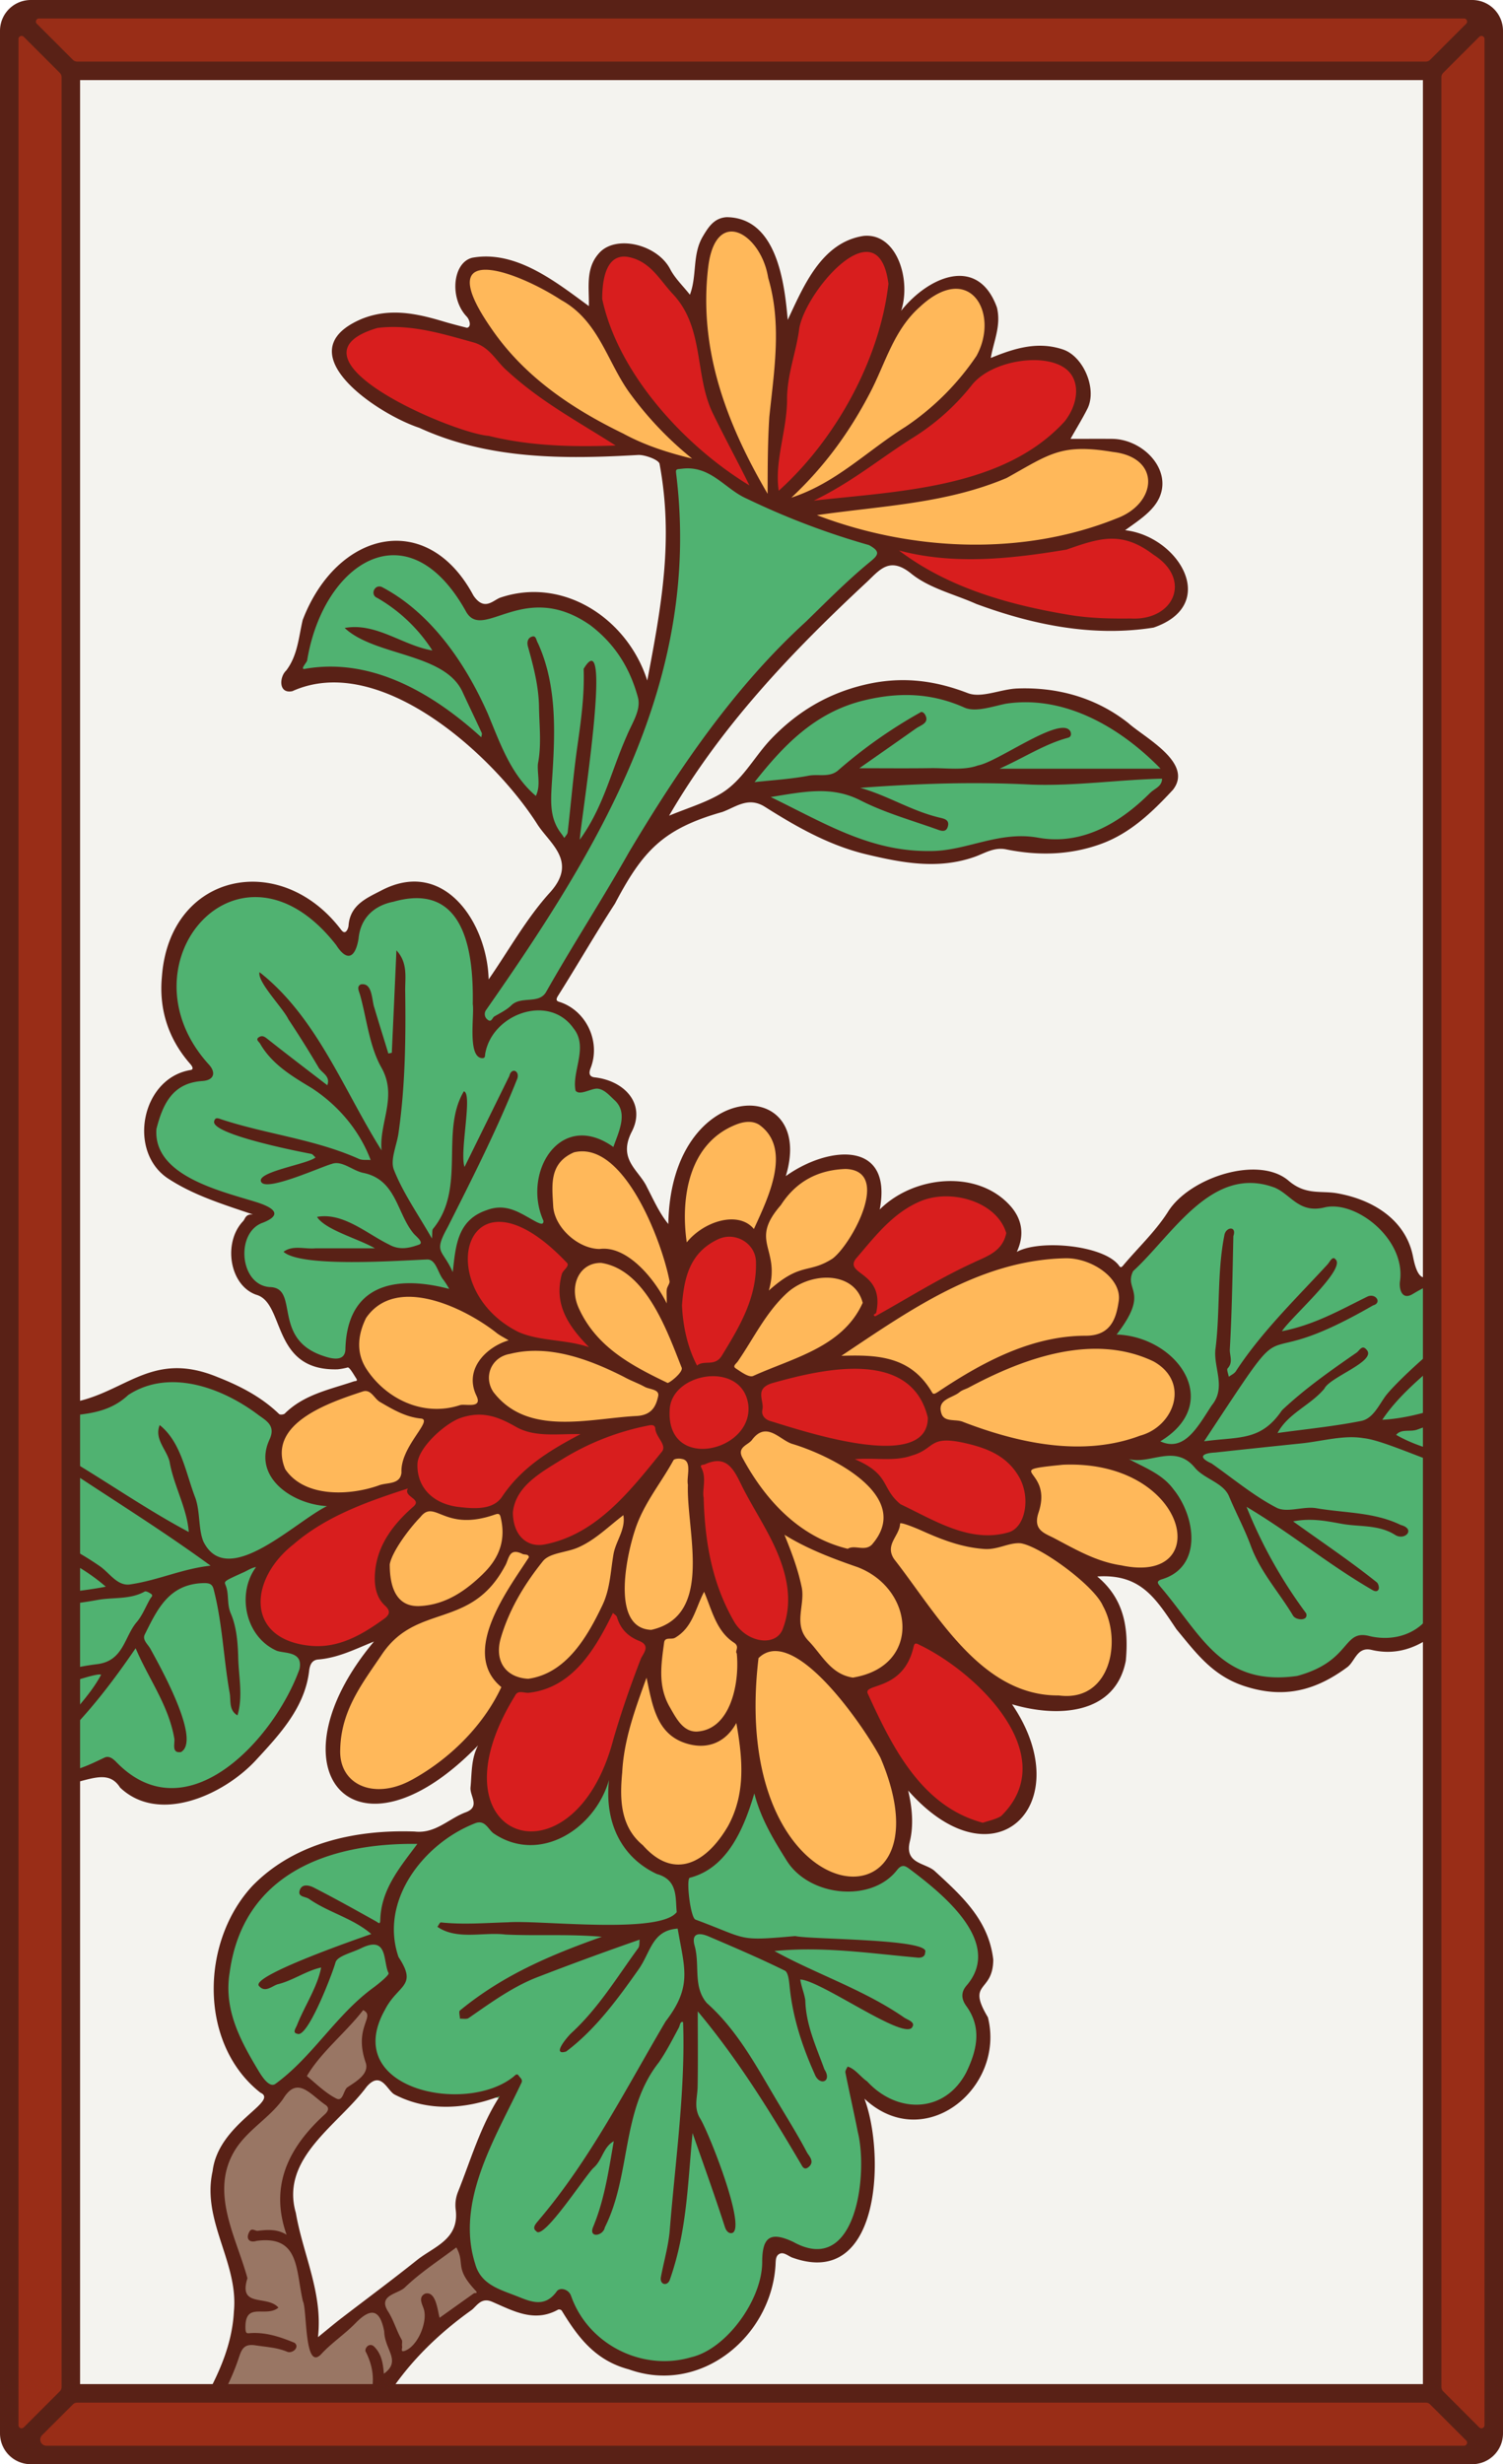
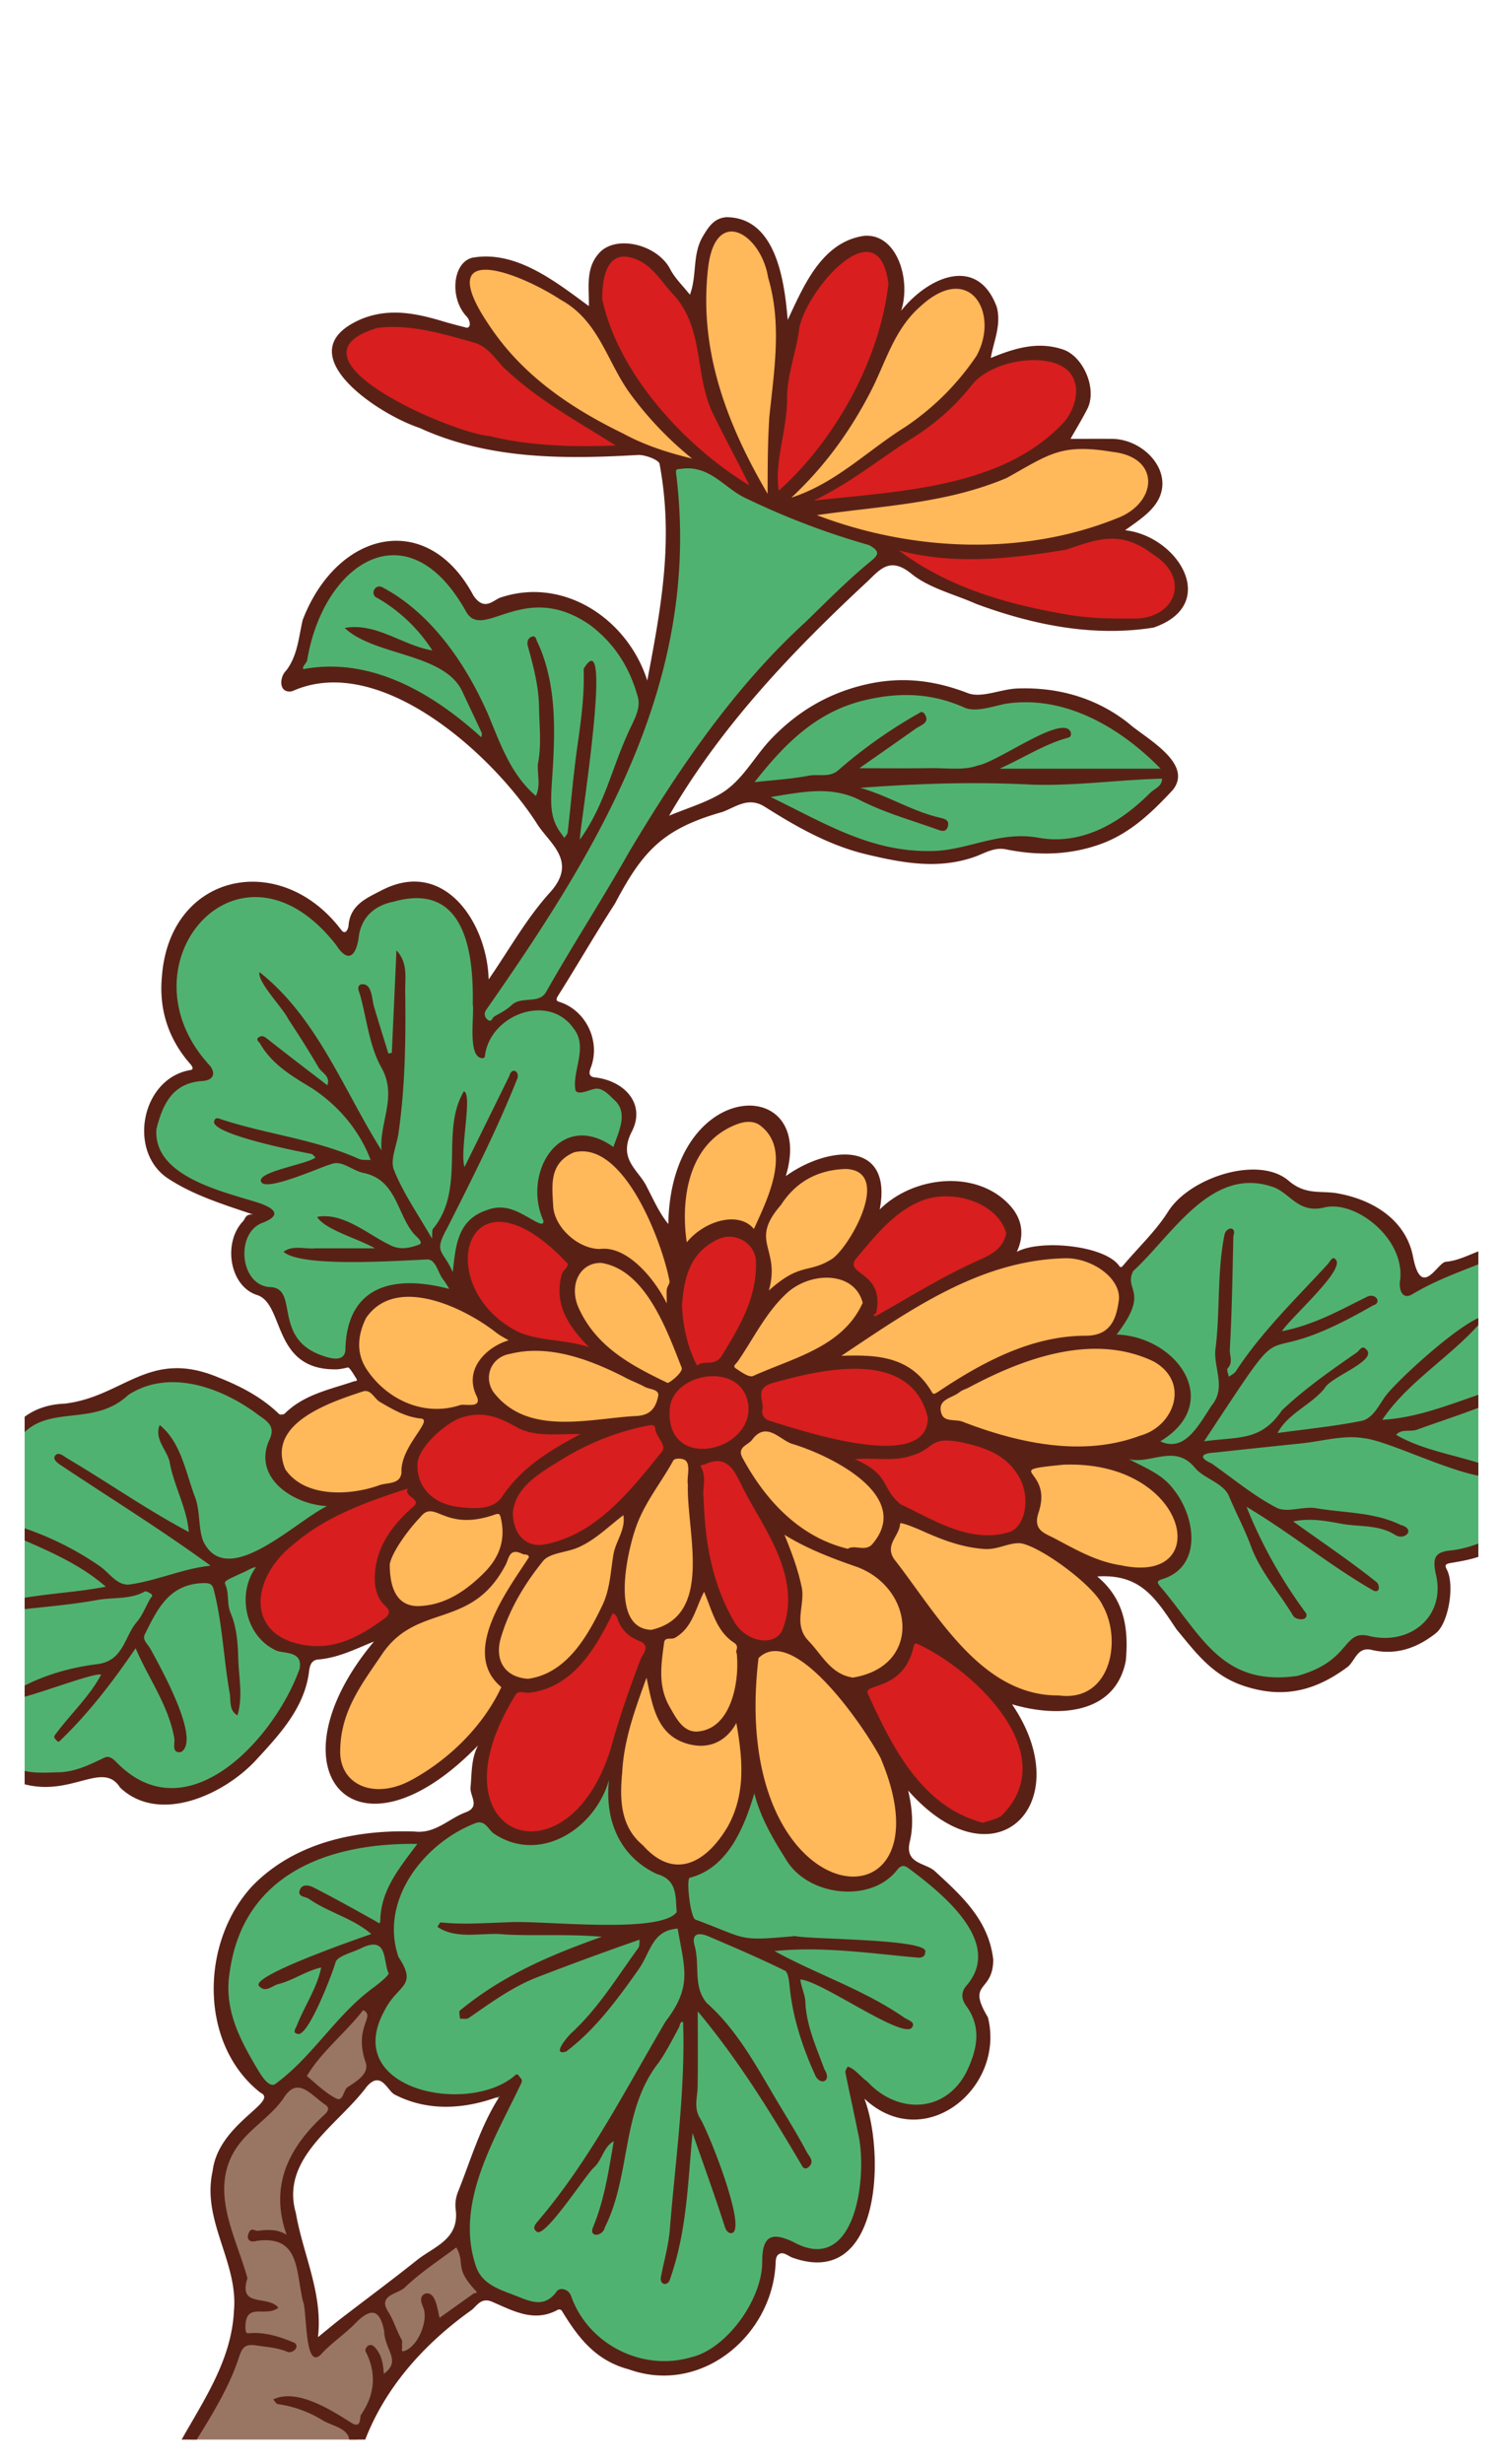
<svg xmlns="http://www.w3.org/2000/svg" viewBox="0 0 976 1600">
  <defs>
    <style>.cls-1{fill:none;}.cls-2{fill:#f4f3ef;}.cls-3{clip-path:url(#clip-path);}.cls-4{fill:#50b271;}.cls-5{fill:#ffb85a;}.cls-6{fill:#997664;}.cls-7{fill:#d81e1e;}.cls-8{fill:#592116;}.cls-9{fill:#992d17;}</style>
    <clipPath id="clip-path">
      <path class="cls-1" d="M960,22V1578a6,6,0,0,1-6,6H22a6,6,0,0,1-6-6V22a6,6,0,0,1,6-6H954A6,6,0,0,1,960,22Z" />
    </clipPath>
  </defs>
  <g id="Paper_Backing" data-name="Paper Backing">
-     <path class="cls-2" d="M960,22V1578a6,6,0,0,1-6,6H22a6,6,0,0,1-6-6V22a6,6,0,0,1,6-6H954A6,6,0,0,1,960,22Z" />
-   </g>
+     </g>
  <g id="Wikipedia_Cropped" data-name="Wikipedia Cropped">
    <g class="cls-3">
      <path class="cls-4" d="M429.42,1536.88c-31.7,2.45-48.9-25.05-65.65-43.06-10.85,6.76-22.06,5.19-33.3-.61-60.63-22-11.85-92.79-5.59-130.82-19.84-3.48-47.59,7.29-66.69-7.35-17.51-11.08-22.5-26.37-14.83-45.44C237.31,1278.77,195,1358,177,1357.65c-63.21-47.86-26.39-157.13,55.61-160.91,38.12-7.92,39,6.42,74.2-16.56,7.12-3.37,12.07,2.45,16.17,7,28,17.7,59.87-2.42,68.75-33,1.55-4.19,8.24-2.6,7.69,1.9-4.55,31.22,14.66,54.49,41.19,62.67,31.18-7.18,35.69-37.07,49.23-58.29,16.57,34.62,43.54,91,89.43,51.38,5.79-6.55,8.82-4.59,13.29-1.88,21.26,15.51,64.75,50.62,38.32,81.6a6.31,6.31,0,0,0-.12,8.66c19.69,31.17-4.14,70.68-38.64,70.53-12.49,4.12-31.45-24.64-34.87-5.08,10,30.57,9.63,93.66-24.93,99.07-7.4,2-21.34-10.2-30.19-7.24C497.69,1494.57,472.8,1540.85,429.42,1536.88ZM112.83,1165.09c-43.53-3.49-22.26-28.64-74.58-10.43-13.25.89-32.8-.09-42.25-11,3.17-3.94-6.21-200.08,3.45-200.19,24.19-39.57,51.26-18.08,81.37-40.91,26.36-18.72,66-5.86,90.76,13.89,16.9,7.47,1.23,23.2,6,36.68C182.2,968.94,201.69,969,216.27,977c-7.51,17.78-48.91,20.86-46.25,42.28-27.34,53.81,34.69,41.86,28.49,65.09C185.3,1118.84,153.37,1163.22,112.83,1165.09Zm720.39-71.74c-41.18,1.48-67.46-36.47-85.15-67.13C787.8,1009,766,962,731.23,950.9c-7.79-9.6,7.78-6.33,13.44-7.49,16.85-21.84,31.42-29.51,22.31-48-5.28-24-48.67-19.91-45.11-31.18,17.86-17.31,4-29.3,11.27-41.8,23.5-22.25,43-56.08,78.84-58.77,16.65-2.18,27.06,14.73,41.85,17.09,26.31-8.13,60,18.78,59.61,46.74,6,15.49,28.74-7.84,40.21-8.41,7.73-.57,22.48-15.28,26.35-5.26-.61,30.46.43,154.07,0,181.94-8,9.26-27.76,13.05-37.62,14.87-14.41,3.11,2.2,35-13.63,44.78-10.28,12.23-28.78,13.23-44.4,10.32C867.39,1079.23,853.71,1093.94,833.22,1093.35ZM218,886.11c-21.61-1.75-35.73-18.31-36.63-41.4-.52-3.22-3.39-5-6.53-5-22.72-2.09-25.86-35.07-11.58-45.95,11.86-14.7-47-19.29-56.34-36.46-23.54-23.07-.45-52.51,22.48-62.42-26.56-35.92-26.56-108.11,30.1-116.38,32.1-9.86,61.7,45.28,69.83,27.17,2-19.91,28-26.9,44.08-26.4C351.07,603.79,268,721.74,376,556.43c4.81-16.47-18.4,2.13-21.67-30.35-13.9-10.63-27.21-24.26-32.64-40.58-26-10.59-47.72-38.35-78.52-43.8-14.24-7.47-36.24-2-49.92-5.79,4.48-39.47,40.51-103.1,87.7-71.21,12.46,7.54,18.37,23.17,28.14,33.49,23.3-4.47,55.15-15,76.73,4.57,17.25,8.95,20.58,31.66,34.34,40.9,21.31-32.22,17.47-99.07,15-135.56,13.33-26.3,47.22,15.7,66.42,18.65,21.14,14.88,56,12.53,72,31.73-20.92,29.19-57,51.92-80.19,81.21C462.92,474.8,435.71,515,412.07,555c-16.34,32.69-41.69,61.78-54.11,95.41,15.83,10,28.25,24.65,20.64,45.37,3.55,15.75,43.7,2.61,23.41,50.32-2.45,5.4-8.21.75-11.72-1.08-27.72-16.9-45.66,23.87-33.79,46-1.84,21-27-11.73-39-1.63-19.85,5.41-18.51,32.94-22.33,49.5-15.3,4-41.1-9-55.91,6.59C225.09,853.28,236.32,883.66,218,886.11ZM603.65,556.57C562.53,556,519.36,535.83,490,511.83c-10.37-16.81,45.3-56.09,70.1-60.94,25.86-7.36,48.46-2.51,72.84,5.76,20.7-4.41,44.11-7.52,64.23.77,25.18,10.24,54.94,24.17,61.44,48.16-13.68,26.18-50.05,43.54-73.06,43.34C657.24,542.5,631.58,554.94,603.65,556.57Z" />
      <path class="cls-5" d="M551.92,1222.36c-43.43,5-55.8-80.93-68-56.31-4.13,21.2-19.27,46.47-43.52,49-61.78-11.44-43.14-106.84-14.74-135.26.08-6.24,4.46-16.54-4.67-17.38-17.49,1.39-14.38-28.22-27.76-15.17-30.2,66.22-58.7,31.68-67.55,57.71-56.14,95.31-158.5,68.84-80.69-33.44,2.85-10.27,27.53-16.58,16.35-27-25.75-15.36-5.1-59.53,18.28-67.4,26.95,16.31,52.88-15,50.58,20.17,17,24.88,54.34-.85,72.16-16.68,13.43,2.86,15.89-10.65,22.59-19.88,4.44-11.35,20.63-28.52,25.79-9.44,3.07,24-3.53,58.84,7.29,78.3,4.24,1.78,5.1,7.64,6.7,11.7,2.2,12.78,13.57,20.94,21.12,30.59,6.17,1.41,12.54-5,18.61-3.83,4-.25,8.62,2.58,11.75-1.15,2.14-22.89.16-47.82-10.63-69l0,.29c-1-4.38,5.3-8.61.46-12.68-11.95-11.39-20.48-24.93-27.26-36.68-4.53-6.87.39-12,6.54-16.58,8.65-13,21.15-3.62,30.35,1.47,22.82,8,54.29,20.87,61.48,46.71,6.43,10,7,.55,23,9.79,20.54,10.62,72.82,22.75,70.45-9.44,6.5-20-11.94-18.36.43-36.89-11.24-10.47-34.65-9.45-51.57-17.69-15.13,1-9.36-13.66-17.56-19.86-19.81-35.05-47.26-11-62.84-28.91-22.61,1.67-49.7,35.47-66.21,10.42,3.36-15.87,28.05-31.11,23.67-47-2.19-10.76,3.16-21-2.82-34.75-12.25-17.46-34.29-8.64-47.78,4.56-4.95-2.7-12.44-.58-10.8,6.28a49,49,0,0,1,.33,32.47c-5.67,11,9.71,25.4,10.93,37.18,3,9.93-13.13,12.79-15,19.94-2.26,19.7-21.61,16.44-36,18.63-27.45,4.45-54.28,2.43-77.95-14.48-9.4,6.67-21.08,6.49-32.56,8.06-7.68.88-6.17,12-12,16.08-10.53,8.8-2.81,31.84-21.36,32.47-78.23,26.85-103.66-47.21-19.68-66.78,11.6-4.82-27.31-58.62,34-61.94,52.79,3.23,52,36.27,112.64,39.73,20.19-8.64-28.28-29.69-.13-62.51-22.78-15.74-37.94-55-7.34-71.24,30.37-6.94,46.69,30.68,58.27,54.82a6,6,0,0,0,6.87,3.7c12.48-26.6-.32-61.18,40.82-76.79,41.55-10.17,21.45,35.84,35.82,41,14.45-9.26,54.48-25.12,53.83,6.4,3.57,24.28-31.36,43.82-18.54,53.83,26.62,6.54,4,37.3,22.7,31.66,31.67-28.76,185.17-88.72,153.09,4.14-5.94,14.06,19.83,10.22,26.84,17.05,24.79,12.22,19,48.33-9.09,55.59-6.15,3.62-18,1.57-19.25,10,15.67,15.43,48.53,21.82,45.66,53-1.86,35.82-40.36,15.32-58.91,21.37,1.14,15.63,21.28,26.94,16.78,46.81-10.93,77.88-101.63,21.31-125.61-21.08-20-13.52,4.37,40.88-45.91,47.09-14.83,9.93,17.77,30.84,20.78,46.11C590.21,1165.39,595.27,1221.62,551.92,1222.36Zm76.29-865.14C595,354.06,552.53,356,526.67,333.15c2.24-8.68-7.26-8.88-12.75-6-4.42-1-7.42-8.62-12.76-3.57-23.31-13.05-37.68-68.66-43.83-97.18-17.65-132.12,73.51-99.82,45.32,70.46C497.26,358.8,552,272.48,561.59,253c11.78-25.88,27.17-67.49,60.22-69.53,53,17.43-2.45,80.67-31.53,97-16.78,15.59-47.62,25.15-56.69,44.86,10.72,9.87,46.3-4.13,54.12-2.17,45.48-.59,72.75-29.75,113.81-35.42,38.09-5.38,72.9,29.91,25.2,52.55C696,355.2,660.16,356.19,628.21,357.22ZM449.46,301.79c-101.11-11-229.13-188.31-83.06-110.43,25.69,14.15,30.88,41.09,46.25,62.22C415.91,266.3,463.8,296.6,449.46,301.79Z" />
      <path class="cls-6" d="M116.49,1604c-11.72-2.66,7.09-16.11,8.27-22.65,73.86-106.19-4.71-118.09,24.4-187.26,13.93-20.36,36.9-33.51,49.13-52.95,8.1-7.32,49.64-65,42.55-26.25-6.39,12.88,9.38,32.41-9.16,41.26-24.05,26.53-57.32,49.58-41.64,93.72,15.61,35.94,2.94,96.32,38,55.78,6.67-9.25,14.38-4.94,18.36-12.41,1.15-4.35,4.83-6.36,9.54-8.53,12.43-4.49,33.37-35.6,44.59-26.24,2,20.92,21.24,30.88,7.81,35.07l-20.54,14.64c-3.34,1.45-8.36-.18-9.61,4.76-2.28,12.61-14,14.77-19.43,22.06C194.78,1630.29,272.12,1599.07,116.49,1604Z" />
      <path class="cls-7" d="M345.76,1192.94c-51.95-.16-34.33-80.47-7.59-98.26,39.92,5.77,49.18-54.87,62.93-50,4.78,15.35,29.26,17.89,19.57,32.26C398.58,1119.78,404.35,1183,345.76,1192.94Zm292.46-5.43c-42.22-11.26-68.35-54.26-78.44-91.87,11.88-7.65,26.61-9.19,29.53-27.11.83-3.46,2.67-5.4,5.48-5.35C637.36,1073.89,708.85,1163,638.22,1187.51Zm-432-114.69c-46.92,2.39-52-51.13-18.24-73.09,16.82-23,85.46-30.2,79.07-49.31,6.64-30,45.77-46.26,70-27.45,16.31,7.85,35.53,1.37,50.68,8.49,65.55-21.58,20.91,4,57.7-37.67,7.77-7-4.57-18.17-3.93-27.66-7-25,.15-63,32.16-67.14,42.63,6.62,11.28,64-1.48,83.33C467,891,483,896.68,488.5,900.36c25.11-12.85,58.47-19.28,87.11-13,33.57,7.39,23.69,34.47,37.12,44.19,41.84-8.91,89.81,63.71,29,69.47-22.93-2.7-57.68-13.38-68.47-32.35-2.52-12.42-22.77-12.94-22.94-26.71-19.88-8.05-42.23-11.76-59.66-18-18.35,19.48-21.86,14.63-6.21,37.32,83.41,122.16-29.18,157-31.54,12-.52-12.69,2.78-33.63-15.27-33-20.41,24.25-87.13,105.49-108.43,45.44-4.48-11.12-33.69,4.06-51.14-9.58-21.35,12.63-40.68,44.07-25.51,63.36C265.92,1058.87,221.93,1072,206.23,1072.82ZM382.48,878.7c-113.66,3.85-101.65-154.54-9.83-58.09C351.3,851.29,397.16,871.79,382.48,878.7Zm186.09-19.92c-3.47.13-6.87-4.34-4.28-7.58,9.8-17.91-28.33-25.83-7.19-41.63,19-35.1,85.82-56.14,100.28-8.09C648.8,826,590.24,842,568.57,858.78Zm160-453.16c-21.54,6.17-165.92-30.86-143.53-52C629.3,365.15,676,357,718.84,345.55,766.44,343.25,790.37,409.76,728.61,405.62ZM528.43,329.06c-19.25-5.91,92.77-58.35,99.67-81.68C727.71,180.51,756,324,528.43,329.06Zm-22.75-6.42c-12.9-1.24,4.65-76.37,5.82-92.16-3-30.9,57.11-111.11,69.43-46.34C574.26,235.67,547,290,505.68,322.64Zm-19-3.45C309.93,206.1,416.54,78,458.38,235.58,454.35,258.69,500.64,314.81,486.65,319.19ZM380.2,293.67c-48-1.1-153.18-14.93-157.5-71,23.82-29.25,89.18-11,109.3,15.14C340.49,254.53,447.09,298.59,380.2,293.67Z" />
      <path class="cls-8" d="M976,995.8c-1.23-.53-2.68.29-4.16,1.05-9.43,4.85-19.38,8.77-29.87,9.84-10.66,1.09-11.6,5.24-9.67,15.06,6.93,27.52-16.4,46.83-43,40.55-17.71-4.6-11.45,16.22-46.94,25.88-49.19,7-62.16-26.67-88.7-57.78-2.07-2.51-2.74-3.54.28-4.81,27.23-7.76,22.6-40.76,8-58.69-7.22-9.81-18.49-13.89-28.88-19.52,14,3.67,29.77-10.19,42.81,5.55,6.16,7.44,18.51,9.68,22.26,18.69,4.51,10.84,10.13,21.24,14.13,32.15,6.21,16.94,18.22,29.94,27.21,44.94,1.63,3.49,10.41,4.09,8.71-1.17a308.84,308.84,0,0,1-38.73-69.17c29.37,17.51,52.08,36.69,81,53.58,1.72,1.09,3.65,2,4.71.12.61-1.06-.07-3.83-1.11-4.67-17.81-14.22-35.22-25.81-54.33-39.57,11.85-2.35,22-.14,31.69,1.6,11.52,2.05,23.92.39,34.61,7.22,6.29,3.87,13.58-3.85,3.52-6.52-17.25-8.43-36.42-7.68-54.73-10.85-8.45-1.46-19,3.2-25.83-.32-15-7.77-28.3-19-42.26-28.78-8.3-3.67-7.09-6.6,2.45-7.07,18.67-2.05,37.35-4,56-5.93,13.45-1.39,27.38-5.57,40.23-3.39,19.54,1.87,78.32,34.14,93,23.29-22.05-11.4-49.66-12.67-71.78-25.42,3.36-4.12,9.06-1.73,13.68-3.42,14.28-5.2,28.79-9.81,42.9-15.42,4.33-1.52,12.35-.87,11.42-8.1-.34-3.67-5.32-2.15-7.67-1.39-22.93,7.42-45.19,17.21-69.35,18.54,17.42-26.14,48.78-43.46,67.39-67.53-12.31.53-56.19,40.3-65.11,51.87-4.46,6-8.19,14.87-16,16.42-18,3.56-36.42,5.36-54.27,7.82,6.87-12.87,21.24-17.84,30.43-28.84,3.48-7.51,34-17.75,27.47-25.12-3-3.77-4.67.46-6.61,1.77-16.81,11.65-33.49,23.32-48.44,37.44-13.7,20.24-27.9,17-50.55,20.13,64.15-97.15,23.38-38.43,109.68-88.23,6.19-1.7,1.57-8.4-3.87-5.61-17.25,8.47-34,18.19-55.29,22.36,6.33-9.54,41.88-40.44,34.8-46.68-2-2.48-3.75,1.82-5.23,3.36-20.6,22.38-42.71,43.69-59.45,69.28-1,1.56-3,2.43-4.62,3.62-.3-1.87-1.52-4.64-.73-5.47,3.71-3.87,1.19-8.52,1.41-12.39,1.4-24.46,1.75-49,2.29-73.47,2.42-6.81-5.07-6.1-5.86-.35-4.8,24.28-2.63,49.52-5.79,74-1.22,12.07,7.13,24.73-2.37,36.23-9,13.71-17.74,30.63-33.41,23.37,41.45-25.1,10.86-68-28.38-69.35,21.93-28.4,4.47-28.48,10.74-41.18C761.36,802,787,755.8,827.82,771.15,838.31,775.63,843.55,788,860,784c20.3-5,53,20.55,49.1,47.89-.71,5,1.2,12.61,8.28,8.32,17.9-10.82,37.77-16.76,56.66-25.1,4.19-1.35,4-7.8-1.23-6.09-12.07,1.31-22.5,9.31-33.94,10.24-5.51.45-15.87,24.76-21.3-3.32-4.47-23.09-24.92-36.89-49.35-41.16-10.56-1.84-20.29,1.4-31.43-8.14-19.55-16.75-64.29-2.12-78.23,20-8.05,12.79-19.51,23.42-29.31,35.13-1.6,1.91-2.11.61-2.9-.4-10.26-13-51.36-16.67-66.08-8.53,5.27-11.26,3.27-21.37-4-29.66-21.27-24.09-62.83-20-85,2.13,8.63-45.47-33.71-41.28-61-21.67C530.4,697.47,435.44,699,434,794.77c-5.8-7.07-9.61-15.76-13.82-23.84-5.19-11.24-19.19-17.89-10-36,9.45-18.1-4.59-33.28-24.11-35.41-4.12-.51-3.45-3.66-2.54-6,6.56-16.74-2.37-36.61-19.29-42.67-1.77-.64-4.12-.73-1.87-4.29,12.5-19.8,24.18-40.13,36.92-59.77,18.08-34.38,31.27-48.67,69.75-59.57,8.73-3.13,16.8-10.22,27.7-3.33,20.55,13,41.72,25.05,65.81,30.82,23.26,5.56,46.37,9.94,70,1.76,6.64-2.29,12.77-6.57,20.7-5,20.78,4.24,41.47,3.83,61.62-3.48,19.13-6.94,33.39-20.71,46.81-35.19,13.54-17.39-18.2-33.69-28.89-43.24-20.68-16.36-45.57-23.51-72.15-22.53-10.87.4-23.22,6.46-32.21,3-22.32-8.62-43.72-10.95-67-5.42-24,5.7-43.76,17.53-60.62,35.13C489.46,491.62,482,507.3,467.4,515.7c-9.9,5.7-21.15,9.06-32.91,13.92,34-58.5,79.78-106.48,128.84-152.11,8.17-7.84,14.65-16.2,28.37-5.08,11.79,9.56,28,13.34,42.17,19.67,36.93,13.67,76,21.63,115.23,15.39,43.22-14.9,16.19-59.29-18.48-63.22,10.34-7.48,21.93-14.54,23.93-26.79,2.69-16.61-14.49-32.38-32.39-32.53-9-.07-17.95,0-27,0,3.94-7,7.75-13.16,11-19.61,6.39-12.82-2.62-34.06-16-38.46-16.42-5.48-31.67-.67-46.78,5.55,1.84-10.85,6.85-20.82,4-32.78-12.39-34.27-44.63-20-62.21,2.14,6.64-20.24-2.82-50.71-24.35-48.62-27.39,4.17-39,32.69-49.3,54.52-2.09-24.18-7.12-66.38-39.7-66.68-7.89.56-11.51,5.89-15.41,12.48-7,11.8-3.66,25.35-8.4,37.87-4.53-5.75-9.71-10.64-12.82-16.62-8.47-16.28-35.88-22.72-46.5-10-8.56,9.81-6.07,22.15-6.29,34-21.27-15.53-47.22-36.48-75.62-31.41-12.95,3.07-15,26.35-3.77,38.17,1.83,1.9,3.44,6.68.24,7.34-5.32-1.35-10.63-2.72-15.88-4.29-17.36-5.19-34.58-8.69-52.44-1.5-50.24,21.29,9.77,61.61,37.3,70.71,45.15,20.71,94,20.43,142.45,17.64,4.75,0,13.33,3.31,13.63,5.87,9,48.57,1.49,91-8,140.59-12.94-40.47-54.89-67.77-95.73-53.71-4.77,2-10.26,8.68-17.16-1.48-29.92-56-88.55-42.14-110.85,15.85-2.64,11.08-3.21,23-10.72,32.86-4.45,4.07-5.18,15.31,4,13.39,56.8-25.59,130.36,41.38,159,86.3,8,12.66,26.64,24.17,8.26,44.44-15.21,16.76-26.44,37.12-39.8,56.42-.9-36.24-28.54-79.11-69.47-57.86-9.59,5-20.55,9.35-21.51,23-.09,1.38-1.71,6.52-4.62,2.89-39.4-52.33-111.57-37.44-116.57,30.16-2,21.1,4.11,40.43,18.37,56.66,1.37,1.55,2.59,3.67.14,4C92,700.08,82.74,747,108.58,764.83c16.64,11.06,35.3,16.82,55.7,23.73-5-.39-4.92,2.76-6.47,4.39-13,13.67-9,41.36,8.44,47.68,19.14,5.13,9.59,49.71,53,48.46a42.31,42.31,0,0,0,6.52-1.2c1.17-.31,3.9,4.56,5.61,7.21,1.18,1.85-.71,1.51-1.7,1.85-15.68,5.31-32.34,8.5-44.76,20.87-.69.69-3.07.89-3.68.3-11.49-11.11-25.3-18.22-40-24-44.66-18.41-61,12.75-99.18,17.25-18.23.66-32.81,9.57-40.35,27.12-1.56,3.37-3.24,7.83-.62,11.26,2-2,4.73-3.66,5.79-6.06,16-37.36,50.76-13.83,76.43-37.95,26.43-17.25,60.3-4.94,83.65,12.37,5.25,4.06,12.38,7,8.14,16.4-11.33,24.12,14.06,42.09,37.25,43.41-20.61,9.92-64.85,54.7-80.35,22.82-3.24-8.25-1.95-18.92-5.08-28-6.26-16-9.13-36.21-23.22-47.45-3.61,9,4.27,15.61,6.4,23.62,2.6,15.5,11.37,30.34,12.48,45.8-27-14.32-52.52-32.21-78.94-47.84-2.59-1.6-5.7-4.54-7.89-1.67-1.84,2.42,2,5,4,6.31,33,22,64.54,41.41,97,65.07-18.31,2-33.85,9.4-51.84,12.1-8.57,1.55-13.59-7.24-20-11.7a198.38,198.38,0,0,0-50.55-25.21c-3-1-8.76-5.54-10.72-.17-1.36,3.93,4.6,5.19,8.14,6.78,20,8.75,40.11,17.19,56.91,31.84-18.28,3.57-36.93,4.36-55.14,7.62-3.33.7-10.48-1-10.13,4.4.25,5.12,6.26,3.22,9.87,2.83,16.73-1.84,33.56-3.23,50.09-6.24,10.17-1.86,21-.11,30.6-5.46.83-.46,2.81.67,4,1.45,1.77,1.16.21,2.14-.43,3.24-2.94,5.09-5.08,10.85-8.83,15.23-8,9.39-8.49,25.1-25.53,27.22-18.11,2.25-35.79,7.37-52,16.48-28.7,20.29,49.28-12.36,54.47-9.59-7.49,14.06-20,25.66-29.56,38.59-1.43,1.74-1,2.37.44,3.88s1.77,1.13,2.9-.08c18.68-18,34-38.2,48.64-59.6,8.28,19.63,21.35,36.87,25.11,58.55.59,2.94-2.14,9.84,4.33,8.86,13.45-7.67-14-56.31-19.92-67.16-1.63-2.9-5.34-5.68-3.57-9.23,8-16,15.44-32.39,37.39-33.29,4.51-.18,6.45.42,7.34,4.15,5.72,22,6.39,44.94,10.39,67.25.84,4.82-.66,11.19,5.06,14.46,3.7-12.43.79-25,.48-37.36-.24-9.69-1.05-20.06-4.8-28.74-2.76-6.37-1-12.57-3.37-18.36-1.08-2.69-1.32-2.59,12.35-8.75,2.42-1.2,4.7-2.67,7.42-3.1-12.79,17.24-7,45.47,13.49,54.38,5.1,1.85,17.12.21,14.73,11.8-16.16,45.22-73.29,108-119.2,60.22-2.12-2.11-4.62-4-7.44-2.67-9.52,4.51-18.87,9.31-29.78,9.53s-21.92,1.53-31.89-5.16c-7-6.37-12.27,3.49-4.21,7.26,38.76,21.4,63.18-12.39,76,7.83,25.31,24.07,67.63,4.57,88.28-17.88,15.43-16.7,32-34.47,34.53-58.46.53-3.43,1.76-6.49,5.87-6.83,13.09-1.08,24.17-6.84,36.16-11.64-69.73,83.42-12.52,150.15,67.6,67.45-4.57,8.72-4,18.19-4.89,27.28-.52,5.59,6.59,12.55-3.17,16.15-11,4.08-19.59,14-33.08,12.48-37.84-1.36-77.87,7-105.43,35.33-33.95,36.69-34.63,102.84,5.21,134.19,12.72,5.83-27.3,19.93-31,50.95-7.28,32.3,16.86,59.19,13.83,91-1.64,31.9-19.55,57.6-34.49,84.3-2.45,4.38-7.82,9.92-3.6,13.39,4.54,3.83,7.15-3.14,9.33-6.81,11.81-19.44,24.49-38.44,31.79-60.23,1.85-5.49,3.09-9.74,10.93-8.52,6.83,1.06,13.72,1.37,20.22,4,3.67,1.92,8.91-2.92,5.11-5.68-9.24-3.79-18.63-7-28.88-6.23-2,.15-2.79.29-2.91-3-.51-18,13.08-6.75,21.41-13.57-7.31-8.46-26.24.36-20.13-19.1-7.31-26.94-24.67-55.76-8.2-83,8.33-13.48,22.43-20.89,31.29-33.34,9.41-15.49,17.53-3,27.87,4,2.44,1.9,1.23,3.87-.23,5.51-24,21.64-36.55,46.8-25.3,78.61-5.89-3.7-12.15-3.36-18.73-2.56-1.64.2-3.87-2.16-5.4.54-2.64,4.67,0,7.47,4.63,6,28.22-3.83,25.38,19.29,30.11,39.22,2.83,5.65.75,47.27,12.45,33.69,6.63-7,14.88-12.51,21.63-19.44,10.2-10.48,16-9,18.71,5.4.22,11.84,11.4,19-.25,27.4-.5-7.07-1.67-13.07-6.33-17.65-2.78-2.65-6,.39-5.61,3,7.51,14.45,6,28.35-2.93,41.36-1,1.47.65,9.91-7,4.64-12.84-8.07-34.79-22.06-50-14.64,1,1,1.86,2.78,3,3a75.23,75.23,0,0,1,28.78,10.32c7.95,5,23.33,5.53,15.68,21.89-6.19,12.68,6.38,16.61,8.46,2.12,11.94-39.93,39.6-71.75,73.07-95.51,3.3-2.68,6.18-8.27,13.1-5.3,13.68,5.87,27.44,13.83,43,5.1a2.42,2.42,0,0,1,2.26.64c10.53,17.25,21.7,32.37,43.57,38.17,46.42,16.69,91.75-20.83,95.21-66.54.32-3.32-.26-7,2.68-8.46s5.92,1.77,8.86,2.64c57.34,20.09,59.62-68.28,46.26-103.37,39,36.38,91.71-7,80.19-52.85-14.1-23.56,3.33-15.54,3.48-37.39-2.89-25.68-20.44-41.43-38-57.56-6-5.47-19.73-4.53-16.19-19.15,2.6-10.74,1.54-22-1.08-33.15,56.48,63.92,111.31,8.33,67.45-56,29.21,8.72,67.06,7.11,73.89-28.26,1.92-20.81-.85-40-18.56-54.71,28.16-1.81,37.8,13.93,51.43,34.26,12.64,15.23,23.24,30,43.9,36.83,25.77,8.53,46.49,3,67-12.17,5.15-3.81,6.33-13.5,15.82-11.26,15.79,3.72,29.56-1.16,41.75-10.83,8.11-6.43,12.13-30.15,7.52-40.5-1.12-2.52-2.75-4.28,2.08-5.08,11.62-1.93,23.38-4,32.71-12.17C977.16,1001.22,979.38,997.69,976,995.8Zm-229-481.11C726.84,534.87,702.16,549,674,543.88c-25.54-4.58-46.78,8.92-70.29,8.69-38.75.4-68.07-18-103.24-35.06,21.8-3.51,39.62-7.35,58.31,2.19,15.94,8.13,33.54,13,50.51,19.11,2,.7,5.28,1.77,6.28-2.4,1-4-2.34-4.75-4.36-5.28-19.18-4.36-33.56-14.15-52.58-19.6,38.5-2.82,73.22-4,111.25-2.09,28.35,1,56.47-3.2,84.72-3.85C754.59,510.68,749.81,511.93,747.05,514.69ZM561,454.78c22.78-5.53,43.87-4.91,65.26,4.64,7.22,3.22,18.05-.71,27-2.52,38.35-5.79,74.6,15.74,100.39,42.21H649.06c16.35-7.36,29.39-16.05,44.54-20.11,2.72-.73,1.83-3.81,1.23-4.46-6.55-9.75-46.86,20.18-59.72,22.44-9.16,3.39-20.32,1.62-30.58,1.76-15.65.21-31.31.05-46.47.05,11.48-8.05,24.13-16.87,36.72-25.78,3-2.1,8.45-3.41,6.33-8.22-.78-1.77-1.8-2.46-2.89-2.54a316.1,316.1,0,0,0-53.57,37.6c-5.69,5.29-13,2.57-19.53,3.8-11.78,2.25-23.85,2.92-35.15,4.18C508.52,484.33,529.08,462.51,561,454.78ZM749,883.92c24.1,13.34,13.52,42.25-8.63,48.24-37.16,14-78.73,5-114.85-8.87-4.61-2.14-12.19.46-14.15-5.39-3.19-9.51,7-10,11.74-14,1.77-1.47,4.29-2,6.35-3.18C665.08,881.69,710.12,865.38,749,883.92ZM492.55,1076.61c23.09-22.84,69.54,46.14,79.17,64.62C621.38,1257.53,472.27,1247.55,492.55,1076.61ZM326,971.84c-5.8,8.65-17.92,7.85-28.22,6.62-16.78-2-27.2-12.9-26.69-27.91.37-10.66,18.13-26.58,28.16-29.95,13.8-4.63,24-.9,35.81,5.84,12.21,7,27,4.38,41.89,4.74C356.55,941.93,338.64,952.94,326,971.84Zm-12.06,49.8c-11.57,11.33-24.51,20.26-41.19,21.16-12.55.68-19.66-7.92-19.66-27.06,1.4-8.07,12.34-22.94,19.89-30.71,9.61-12.16,15.14,10.12,48.68-1.73,1.25-.35,2.72-.94,3.34,1.49C328.72,999.36,324.43,1011.35,313.91,1021.64ZM382.48,874.7c-15.64-5.22-31.46-3.68-45.69-9.78-57.91-28.77-34.59-114.34,31.08-45.26,2.7,2.22-2.28,4.82-3.05,7.66C359.57,846.76,368.84,860.78,382.48,874.7Zm22.83,19.37c4.28,2.4,9,4,13.31,6.38,3.21,1.77,9.78,1.5,8.77,6.12-1.45,6.66-4.25,12.33-14.14,12.83-30.88,1.63-70.76,13.42-92.92-15.65-6.59-10-1.18-22.65,10.82-24.67C356.32,872.72,382.78,882.61,405.31,894.07ZM322.8,865.72c2.07,1.54,4.42,2.7,7.49,4.55-14,4.12-29.36,18.46-20.88,36,4.17,8.62-7.48,5-10.68,6.07-24.08,7.9-48.18-4.28-60.64-23.26-7.24-11-5.54-22.89-.37-33.35C257.23,827.36,302,849.19,322.8,865.72Zm42.69,81.52a167.79,167.79,0,0,1,55.74-21.7c2.6-.52,4.15-.1,4.31,2.13.38,5.44,7.61,10.46,4.35,14.82-20.46,25.26-42.49,53.93-76.37,60.34-11.28,2.1-20.46-5.94-20.46-20.94C334.91,965,350.76,956.34,365.49,947.24Zm134.33-24.69c-2.52-.81-5.63-3.25-4.75-7.23,1.37-6.15-5.81-14,7.31-17.52,32.76-9.2,89.46-22.06,100.14,22.73C602.41,956.49,521.88,929.27,499.82,922.55Zm14.77,15c25.34,7.61,79.09,34.21,51.44,65.54-4.83,4.38-11-.26-15.52,2.53-31.36-7.58-53.42-31.48-68.22-58.8-4.15-7.21,3.58-8.53,6-11.87C497.75,922.22,506.46,935.17,514.59,937.55ZM489,893.44c-2.79,1.06-7.79-2.7-11.3-5-2.18-1.42.44-3.09,1.34-4.4,10.36-15,18.21-31.81,32-44.5,15.52-14.13,43.91-14.22,49.16,6.38C547.26,874.74,515,881.65,489,893.44Zm-3.1,18.48c3.72,30.74-53.82,44.15-51,3.09C436.3,891,481.87,883.36,485.89,911.92Zm-7.46,161.62c1.91,18.84-3.79,49.74-26.18,50.77-8.81,0-13.08-8.51-17.39-16-7.82-13.62-5.51-27.66-3.61-41.81.54-4,4.83-1.57,7.29-3.22,11.36-6.75,13-19,18.67-29.75,5.22,12.18,7.9,25.71,19.7,33.24C480.45,1069.4,477.06,1072,478.43,1073.54ZM437.32,948.11c.56-1,3.65-1.26,5.32-.85,7.23,1,2.95,11.65,4.06,16.8-1.05,30.15,17.21,85-23.8,94.21-26.19-1-16.15-47.61-10.74-64.24C417.63,976.57,429,963.37,437.32,948.11Zm-84.78,65.56c4.33-5.4,14.92-5.55,22.4-8.71,11.3-4.78,19.86-13.56,29.85-21.17,1.59,9.37-4.89,16.66-6.4,25.31-1.92,11-2.14,22.61-7.24,33.23-9.81,20.58-23.56,44.28-48.16,47.7-15.18-.88-22.06-12.1-17.71-26.75C330.81,1044.62,340.74,1028.37,352.54,1013.67Zm-18.12,87.39c1.92-4.07,5.94-1.61,9-1.94,28.61-3.3,43.21-28.64,54.6-51.86.91.91,2.32,1.67,2.63,2.75,2.22,7.6,7.13,12.52,14.37,15.41,8,3.21,2.33,8.4,1,11.93-6.58,17.06-12.55,34.17-17.68,51.82C372.54,1228.07,276.57,1194.64,334.42,1101.06Zm69.6,50.17c1-21.44,8.41-41.52,15.82-61.93,4,18.94,6.79,38.41,28.49,43.42,12,2.76,23.05-1.64,29.83-14,4.12,23.25,6.16,45.69-5.33,66.82-13.37,23.06-34.39,36.29-55.4,12.54C402.35,1185.69,402.53,1167,404,1151.23Zm73.08-97.66c-14.63-25-19.38-52-20.17-81.11-1.11-5.23,2.15-12.64-1.58-19.64-1.06-2,1.46-1.6,2.46-2.07,13.12-6,18.1,2,23.09,12.31,6.79,14,15.62,27,22.12,41.11,7.82,17,12.27,35.24,5.28,53.54C503.87,1069.33,485.49,1066.85,477.1,1053.57Zm76.71,35.68c-14.37-2.19-20-14.75-28.75-23.8-10.57-11-1.64-23.93-4.66-35.76-2.46-11.58-6.61-22.36-11-33.17,14.72,9.12,30.94,15.31,47.44,21C593.75,1031.61,598.73,1081.93,553.81,1089.25Zm1.29-141.81c13.83-1.09,25.69,1.65,37-2.37,15.27-4.3,10.78-13.28,33.85-8.24,14.73,3.27,27.8,8.25,35.77,22.07,7.62,13.21,4.31,32.31-6.33,35.89-25.2,7.65-48.72-7.73-70.61-18.09C571.79,966,578.42,957.54,555.1,947.44ZM691.09,817c17.34-.72,37.55,12.92,35.38,27.74-1.62,11.14-5,22.67-21.73,22.55-35.12.07-67.12,17.35-95.65,36.45-1.44.91-2.91,1.91-3.73.54-13.65-23.53-35-24.78-59-23.95C590.79,850.68,636,818.46,691.09,817Zm-92.65-37.35c19.82-7.81,49,.72,55,21-2.54,12.38-13.22,15.21-22,19.5-21.78,10-42.43,23.09-63.14,34.55-2.29-1.23.52-1.48.68-2.35,5.69-26.7-20.71-24.44-13.34-34.9C568.15,802.94,579.74,787.25,598.44,779.65Zm-91.37,2.8C516.85,767.3,531,759.57,549.2,759c30.1,1.14,3.63,49.12-8.58,58.21-15.64,10.05-20.53,2-41.37,20.74C507.15,810.1,486.1,806.54,507.07,782.45ZM478.45,730c4.72-1.81,10.21-2.5,14.61.34,21.86,15.69,5.08,48.68-3.5,67.65-9.87-12-32.27-5.31-43.61,8.66C442,779.48,446.36,742.29,478.45,730ZM442.87,847.45c1.34-17.78,5-34.21,23.49-42.84,10.95-5.11,24.2,2.48,24.54,14.61.67,23.25-10.51,42-22.16,61-4.58,7.47-11.58,2.49-16.1,6.45C446.43,874.77,443.43,861,442.87,847.45Zm-.22,40.5c1.27,3.08-8.8,10.78-9.29,9.9-23.26-11.2-46.06-23.15-57.55-48.53-6.56-14.48.34-29.54,14.56-29.33C419.4,824.48,433.11,863.91,442.65,888Zm-7.9-56.19c.34,1.53-1.39,3.41-1.71,5.21s-.07,3.63-.07,9.35c-8.4-16.91-26.13-37.64-43.53-35.37-13.87,0-29.46-13.88-30.23-27.94-.72-13.35-2.8-27.69,13.46-34.78C405.16,740.19,430.06,806.74,434.75,831.76ZM749,360.14c25.42,16.07,13.32,43-14.73,41.45-13.65.15-27.34-.13-41-2.52-38.65-6.52-77.72-17.57-109.5-41.65,35.68,9.51,72.94,5.42,108.83-.58C714.4,349.21,728.55,344.58,749,360.14Zm-26.2-66.67c31.32,3.62,28.73,33.48,2.13,43.21-61.15,24.57-133.15,21.24-194.47-2.2,42.39-6.11,83.74-7.4,123.3-24.16C681.65,294.78,689.06,287.82,722.78,293.47ZM693.5,240.69c8.1,7.77,6.54,22-2.21,33-39.7,43.39-107.73,45.15-162.86,51.36,25.05-12.08,44-28.15,65-41.21a149.84,149.84,0,0,0,37.8-34C644.32,233.49,680.58,228.28,693.5,240.69Zm-96.16-41.43c32.37-30.22,51.94,4.19,36.77,31.81A169.66,169.66,0,0,1,588,277.12c-25.2,15.78-45.09,36.54-74.12,46,21.92-20.5,38.15-43.19,51.22-68.33C575,235.83,580.3,214.34,597.34,199.26Zm-86.26,58.91c.28-15.11,5.58-28.77,7.71-43.18,2-23.26,51.49-82.66,58.13-30.74-5.66,49.58-34.53,101.41-71.23,134.38C502.73,299.05,511.4,278.79,511.08,258.17Zm-51.17-84.92c4.94-39.82,34.43-21.4,38.93,7.16,8.93,30,3.87,60,.72,90.41-1.07,17.28-1.06,32-1.1,49.8C471.61,274.76,453.46,226.52,459.91,173.25Zm-51.52-6.31c14.06,2.89,20,14.87,28.62,24.06,20.58,21.94,13.86,52.85,25.95,77.49,7.62,15.71,16,31,23.7,46.7-42.33-25.68-85.36-72.83-95.6-121.08C391.09,173.13,397.74,164.76,408.39,166.94ZM317.33,283c-23.13-1.64-137.95-50.6-72.22-70.07,21.67-2.59,41.65,3.65,62.11,9.32,11.09,3.07,14.9,12.39,22.19,18.59,21.57,19.84,45.15,32.39,70.36,48.43C371.31,290.31,344.17,289.61,317.33,283Zm87.57-1.39c-33.67-16.33-64.7-37.2-86.06-68.65-39.45-57,15.43-37.79,45.62-18.11,24.74,13.66,29.93,40.82,45,61.09a224.16,224.16,0,0,0,40,41.83C432,293.5,418,288.7,404.9,281.63ZM364.53,541.32c-7.51-9.68-6.91-20-6.24-32,2.06-30.38,4.1-63.28-9.06-91.93-1.1-1.67-1-4.87-3.69-4.07s-3.57,3.42-2.7,6.53c3.6,12.86,7,25.81,7.18,39.27.19,12.25,1.72,24.45-.71,36.82-.53,6.6,1.95,14.05-1.34,20.85-16.41-14-23.19-34.25-31.22-53.44-14.23-32.21-36.59-65.25-68.57-82.1-4.9-2.35-8.14,5.06-3.16,7a104.24,104.24,0,0,1,35.73,34.08c-19.37-3.22-36.46-18.31-56.93-14.59,19.68,18.45,65.11,16.07,76.62,41.72,4.07,8.82,8.31,17.56,12.36,26.38.35.76-.16,1.9-.27,2.87-30.74-28-70.59-51.91-114-44.52-4.42,1.18.54-3.83.9-5.26,10.35-63.4,65.42-100.13,103.34-31.59,11.19,19.18,37.62-21.46,80.6,8.64,16.3,12.4,25.79,28.18,30.85,46.73,2.25,8.24-3.79,16.76-7.13,24.9-10.48,23.54-14.95,45.88-30.56,67.56C376.37,537.7,398.9,401,379,434.29c.6,16.6-1.6,32.91-3.94,49.29-2.71,18.85-4.24,37.86-6.42,56.78-.15,1.31-1.44,2.49-2.2,3.74C365.82,543.17,365.22,542.21,364.53,541.32ZM315.72,655.69c73.7-105.48,139.93-214.09,123.36-348.11-.43-3.28.29-2.82,4-3.26,18.53-2.2,27.87,13.44,41.93,19.49a492.45,492.45,0,0,0,79.23,30.1c9,4.81,5.14,7.23-.92,12.27-14,11.67-26.91,24.75-40,37.49-46.68,42.59-82.71,95.71-114.87,149.64-17.46,30.92-36.56,60.24-54,91.08-4.88,7.74-16,2.1-22.43,8.39-3.08,3-7.26,5-11.05,7.22-1.37.83-1.78,4.23-4.44,2A4.52,4.52,0,0,1,315.72,655.69ZM224.28,876.58c-.69,8.67-11.14,5-15.79,3.32-31.8-11.6-14-43.88-33.36-44.21-19.66-1.4-22.36-35.63-4.41-41.81,13.95-5.51,5.6-10.12-3.55-13.13-22.93-7.23-67.9-17-65.59-47.74,4-15.49,10.09-29.78,29.64-31.09,8.44-.56,8.94-6,4.16-11-59-65.44,20.5-157.33,82.91-77.32,7.38,11.56,12.56,7.77,14.53-4.06,1.32-14.26,10.94-21.78,22.72-24.07C303,572,307.51,620.6,307,651.92c1.14,7.15-3.57,34.43,6,35.13,2.4.09,1.8-1.67,2.12-3.07,4.58-25.71,41.31-39,57.29-16.31,9.88,12.26-1.23,28,1.34,40.46,2.5,3.49,9.92-1.37,14-1.29,4.49.25,7.9,4.31,11.06,7.25,9.46,8.29,2.9,20.79-.49,30.65-34.46-24.55-59.48,16.65-45.43,47.9.18,3.07-2.4,1.7-4.07,1-10.24-5.27-19.23-13-32.7-7.92C296.59,792.25,295.89,809.74,294,826c-6.65-15.24-12.8-12-3.3-29.19,15.88-31.48,31.83-62.9,44.9-95.67,2.59-5.48-3.35-8.68-4.83-2.58L301.66,757.7c-3.36-9.77,5.45-47.78-.45-49.1-15.6,26.15,1.65,63-20.06,89.32-.67.89-.32,2.56-.67,6.24-9.12-15.94-18.74-29.53-24.67-44.57-2.7-6.83,2.19-16.51,3.12-25,4.33-30.65,4.61-61.45,4.18-92.34.08-8.64,1.49-17.47-5.68-25.18-1,22.6-2,44.55-3,66.5l-2.24.48c-3-9.88-6.14-19.74-9.07-29.65-1.83-5-1.11-16.55-8.77-15.25-3.06,1.36-1.17,4.51-.5,6.94,4.38,15.82,6,33.21,13.82,47.07,10.65,18.84-1.56,35.76.1,53.78-24.67-39.2-42.05-86.5-79.23-115.7-1.68,6.14,15.18,23.19,18.69,30.51,6.81,10.27,13.39,20.72,19.63,31.35,2.12,3.63,7.92,5.56,5.68,11.54-13-10-26.07-19.93-38.91-30.11-1.82-1.43-3.26-2.35-5.21-1.26-2.88,1.6-.31,3,.46,4.34C176.64,691.16,190,699,202.4,706.47c17.7,11.51,31.26,28,38.29,46.73-2.54-.2-5.36.25-7.57-.71-28.61-12.83-59.88-16-89.4-25.7-2-.7-4-1.64-4.67,1.33-1.78,8.31,54.35,19.48,63,21.07,1,.16,1.88,1.52,2.82,2.32-4.77,4.37-39.46,9.45-35.15,16.08,3.83,6,38.44-9.85,45.76-11.88,6.64-2.4,13.45,4.41,20.42,5.83,21.62,4.4,21.76,26.44,32.78,39.49,1.44,1.71,7,5.89,3.31,7.15-5.78,2-12.31,3.89-19.39-.13-14.38-7-29.8-21-46.73-17.93,5.34,8.48,27.08,14.24,37.57,20.4-13.33,0-25.93,0-38.53,0-6.95.66-14.85-2.26-20.8,2.27,11.56,10.35,74.47,5.71,92.93,5,6.08-.55,7.18,8.69,10.89,13.17a53.18,53.18,0,0,1,3.77,5.93C255.79,827.43,225.11,834.58,224.28,876.58ZM185.2,953.9c-12.23-29.64,28.57-43.24,50.34-50.41,5.29-1.81,7.42,4.58,11.17,6.78,8.59,5,16.84,9.92,27,10.82,7.36,1.41-13.9,18.4-13,35-.77,8.18-9.69,6.28-14.88,8.44C226.42,971.36,197.43,972.24,185.2,953.9Zm17,114.75c-42.77-3.7-41-43-11.5-66,21.31-18.44,48.43-27.84,74.21-36.2-3.3,5.4,9.32,6.7,3.65,11.67-13,11.36-23.2,24.67-24.93,41.79-.7,7-.42,16.34,6.31,22.55,3.27,3,3.8,5.52-.54,8.65C235.18,1061.4,220.13,1070.17,202.16,1068.65Zm65.14,87C243.16,1169,220,1159,220.93,1136c.47-25.77,14.75-43.47,27.38-62.27,22.63-33,57.38-15.58,79.49-56.71,2.83-4.43,2.36-12.54,11.45-8.06,1.44.71,4-.14,4.2,2.19-13.44,20.83-45,61.92-17.89,84.27C313.89,1120.44,292.09,1142.11,267.3,1155.7ZM178.9,1353c-4.06,3-9-5.06-11.22-8.75-11.65-19.41-22.48-39.47-18.55-63.47,8.65-64,64-84.33,121.88-83.54-11.4,15.33-23.54,29.54-24.07,49.39-.09,3.36-1.15,1.79-2.84.85-13.36-7.45-26.72-14.93-40.34-21.89-2.54-1.29-7.34-2.8-9,1.42-1.9,4.78,3.59,4.32,5.86,5.91,12.72,8.9,28.54,12.52,40.49,22.84-7.76,2.7-79.34,27.44-72.84,33.8,3.91,4.58,8.48-.13,12.08-1.19,9.76-2.34,18.47-8.78,28.2-10.88-2.52,13-10.89,25.11-15.77,37.63-1,2.16-2.9,4.87.28,5.39,6.66,3.33,23-39.64,24.79-46.26,1.11-4.21,10.62-6.31,16.39-9.16,18-8.89,14.32,8.59,18.08,16,.61,1.21-6.16,6.76-10,9.58C218.17,1308.31,203,1335.46,178.9,1353Zm20.4-5.06c9.15-15.57,25.31-28.22,36.51-42.78,8.48,4.21-6.56,10.82,1.78,34.43,2.06,7.3-6.78,12.19-12.2,15.81-2.52,2.39-2.68,9.39-7.1,7.11C211.29,1358.93,205.44,1353.08,199.3,1348Zm22.35,157.29c-4.74,3.66-9.32,7.53-15.16,12.27,3.24-28.64-9.68-53.48-14.39-80.71-10.27-35.69,27.57-56.92,46-81.9,9.43-10.81,13.33,2.58,18.18,5.1,22.17,11.46,46.4,9.31,68.24,1.06-12.62,19.52-18.8,41.46-27.22,62.39a23.15,23.15,0,0,0-1.39,11.15c2.54,19.54-14.29,24.14-25.3,33C254.54,1480.44,238,1492.67,221.65,1505.24Zm86.06-16.18-22.25,15.86c-1.37-4.93-2.35-17.55-9.41-15.66-5,2.42-1.47,7.49-.69,10.58,2.14,8.49-4.25,23.68-12.61,26.59-2.93,1-1.37-1.82-1.61-2.85-.34-1.43.36-3.28-.3-4.42-3.41-5.88-5.08-12.44-8.87-18.38-6.8-10.66,6.56-11.27,10.92-15.53,10.1-9.72,22.16-17.52,33.42-26,6,10.66-1.57,13,12.49,28C310.74,1489.38,308.33,1488.62,307.71,1489.06Zm282.54-275.82c21.06,15.82,61.35,47.56,37.67,75.66-4.31,4.76-3.54,9.33-.39,13.68,10.46,14.41,6.6,29.19-.06,43-14,26.75-44.87,27.07-64.36,5.88-4.16-2.79-7.92-8.32-12.69-9.62-.63,1.24-1.67,2.71-1.44,3.88,2.58,12.92,5.52,25.77,8.07,38.69,6.72,27-.87,94-41.84,71.31-14.85-7-20.27-3.48-20.27,13.08,0,24.24-23.15,56.52-46.22,61.78-31.61,9.31-66.84-8.3-77.9-39.89-1.65-4.57-7.35-5.6-9.22-3-7.93,11.12-17.14,6.69-26.13,3.15-10.9-4.29-23.22-7.48-26.88-20.85-12.88-40.45,12.79-81.31,29.72-117,1.6-2.71-.43-3.63-1.34-5.07-1.33-2.13-2.55-.28-3.6.54-31.21,25-112.16,7.86-83.46-43.39,8.45-16.67,21.61-15.09,8.88-34.35-12.65-36.75,16.5-73.86,49.56-86.8,6.63-2.75,8.69,4,12.12,6.46,29.58,20.17,65.78-2.47,75-34.65-3.05,27.81,8.21,50.36,31.06,61.06,13.86,3.82,11.95,15.54,12.92,24.73-11,14.63-88.79,5.09-109.48,6.62-14.59.41-29.11,1.63-43.69.08-.64-.07-1.49,1.86-2.24,2.86,12.69,8.77,29.8,3.25,44.08,5,20.51,1,41.08-.43,62.68,1.48-34.15,12.12-64.43,25.09-92.17,47.89-.82.57,0,3.47.05,5.29,1.92-.11,4.32.49,5.67-.44,13.88-9.6,27.58-19.63,43.28-26,22.39-8.68,45.06-17,67.72-24.88-.26,1.83.08,4.1-.88,5.43-13.76,18.89-25.9,39.06-43.32,55.09-2.29,2.05-13.52,15.1-3.53,12.13,18.94-14.24,33.41-34,47-53.27,8-11.33,8.75-25.39,25.43-26.56,4.47,26,9.65,37.53-7.84,60.28-25.94,44-49,89.72-82.23,128.86-1.25,1.71-5.05,5-1.77,7.32,4.45,6.56,32-36.42,37.35-41.25,5.62-5,6.21-13.45,13-17.16-3.29,18.82-6,37.94-13.44,55.73-3,7.48,6.66,5.73,7.61.27,17.23-34.3,10.46-75.89,35.07-107.14,4.94-7.12,8.88-14.94,13-22.58.82-1.51.81-4.34,2.77-3.61,1.61,44.32-5.2,91.28-8.75,136.27-1,10-3.91,19.76-5.72,29.67-.54,4.89,4.56,5.59,5.95,1.08,11-31.49,11.42-60.85,14.67-95,7.59,21.75,14.65,41.24,21,61,1.05,3.24,3.05,4.45,4.83,3.87,9.28-3.51-15.78-66.69-21.2-74.82-3.88-6.8-1.48-13.26-1.35-20,.3-15.84.09-31.69.09-49.07,26.39,31.65,46.44,64.23,67,99.09.84,1.39,2,4.41,4.91,2.07,4.41-3.57.2-7.35-1-9.58-6.27-11.94-13.51-23.36-20.39-35-13-22-25.26-44.75-44.67-62-9-10.58-4.43-24.25-7.75-36.71-2.63-8.79,2.81-9.13,8.84-6.56,16.67,7.12,33.35,14.27,49.6,22.26,2.29,1.13,2.78,7,3.17,10.72,2,19.76,8.1,38.33,16.17,56.34,3,8.13,11.69,5.26,6.35-3-5.24-14.57-12-28.73-12.37-44.69-.59-4.5-2.65-9-3.27-13.6,13.46.51,68.64,40.65,72.84,30.66,1.81-3-2.95-4.41-5.28-5.89-26.31-18.22-56.57-28-84.34-43.26,31.07-3.13,61.42,1.43,92.25,4.2,2.67.44,5.63-.28,5.59-3.28,4.54-8.9-74.39-8.33-84.34-10.64-38.15,3.37-30.26,2.1-64.69-10.66-3.41-.79-6.35-27-3.72-27.22,24.45-6.31,35.16-32.16,41.84-54.75,4.25,16.52,12.48,30,21,43.6,14.56,23.39,54.84,27.66,71.6,6.25C585.66,1210.19,587.79,1211.49,590.25,1213.24Zm59.83-34.06c-3.57,2.19-8,3-11.86,4.33-40-10.57-59.09-49.66-74.72-83.88-3.13-6.85,23-1.43,29.68-30.07.51-1.94.71-3.33,3.79-1.59C634.79,1086.05,690.14,1140,650.08,1179.18Zm66.11-136.48c12.69,23,4.67,62.65-28.65,58.16-50.5.45-79.43-53.43-106.83-88.39-6.55-9.47,3.54-15.23,3.76-23.14,0-1.32,9.44,2.45,14.07,4.53,13.05,5.85,25.86,10.85,40.63,11.9,8.86.63,15.93-4.32,23.57-3.71C675.74,1004,710.66,1029.65,716.19,1042.7Zm12.11-26.29c-16.13-2.3-29.7-10.27-43.6-17.59-6.31-3.32-14.18-5.2-10.28-16.77,9.72-29.15-25.59-26.78,15.85-31C771.64,947.67,789.15,1029.43,728.3,1016.41Z" />
    </g>
  </g>
  <g id="Red_Japanese_Frames" data-name="Red Japanese Frames">
-     <path class="cls-8" d="M0,20V1580a20,20,0,0,0,20,20H956a20,20,0,0,0,20-20V20A20,20,0,0,0,956,0H20A20,20,0,0,0,0,20ZM924,1548H52V52H924Z" />
-     <path class="cls-9" d="M952.1,15.41,928.69,38.83A4,4,0,0,1,925.86,40H50.14a4,4,0,0,1-2.83-1.17L23.9,15.41A2,2,0,0,1,25.31,12H950.69A2,2,0,0,1,952.1,15.41ZM40,1549.86V50.14a4,4,0,0,0-1.17-2.83L15.41,23.9A2,2,0,0,0,12,25.31V1574.69a2,2,0,0,0,3.41,1.41l23.42-23.41A4,4,0,0,0,40,1549.86ZM936,50.14V1549.86a4,4,0,0,0,1.17,2.83l23.42,23.41a2,2,0,0,0,3.41-1.41V25.31a2,2,0,0,0-3.41-1.41L937.17,47.31A4,4,0,0,0,936,50.14ZM925.86,1560H50.14a4,4,0,0,0-2.83,1.17l-20,20a4,4,0,0,0,2.83,6.83H950.69a2,2,0,0,0,1.41-3.41l-23.41-23.42A4,4,0,0,0,925.86,1560Z" />
-   </g>
+     </g>
</svg>